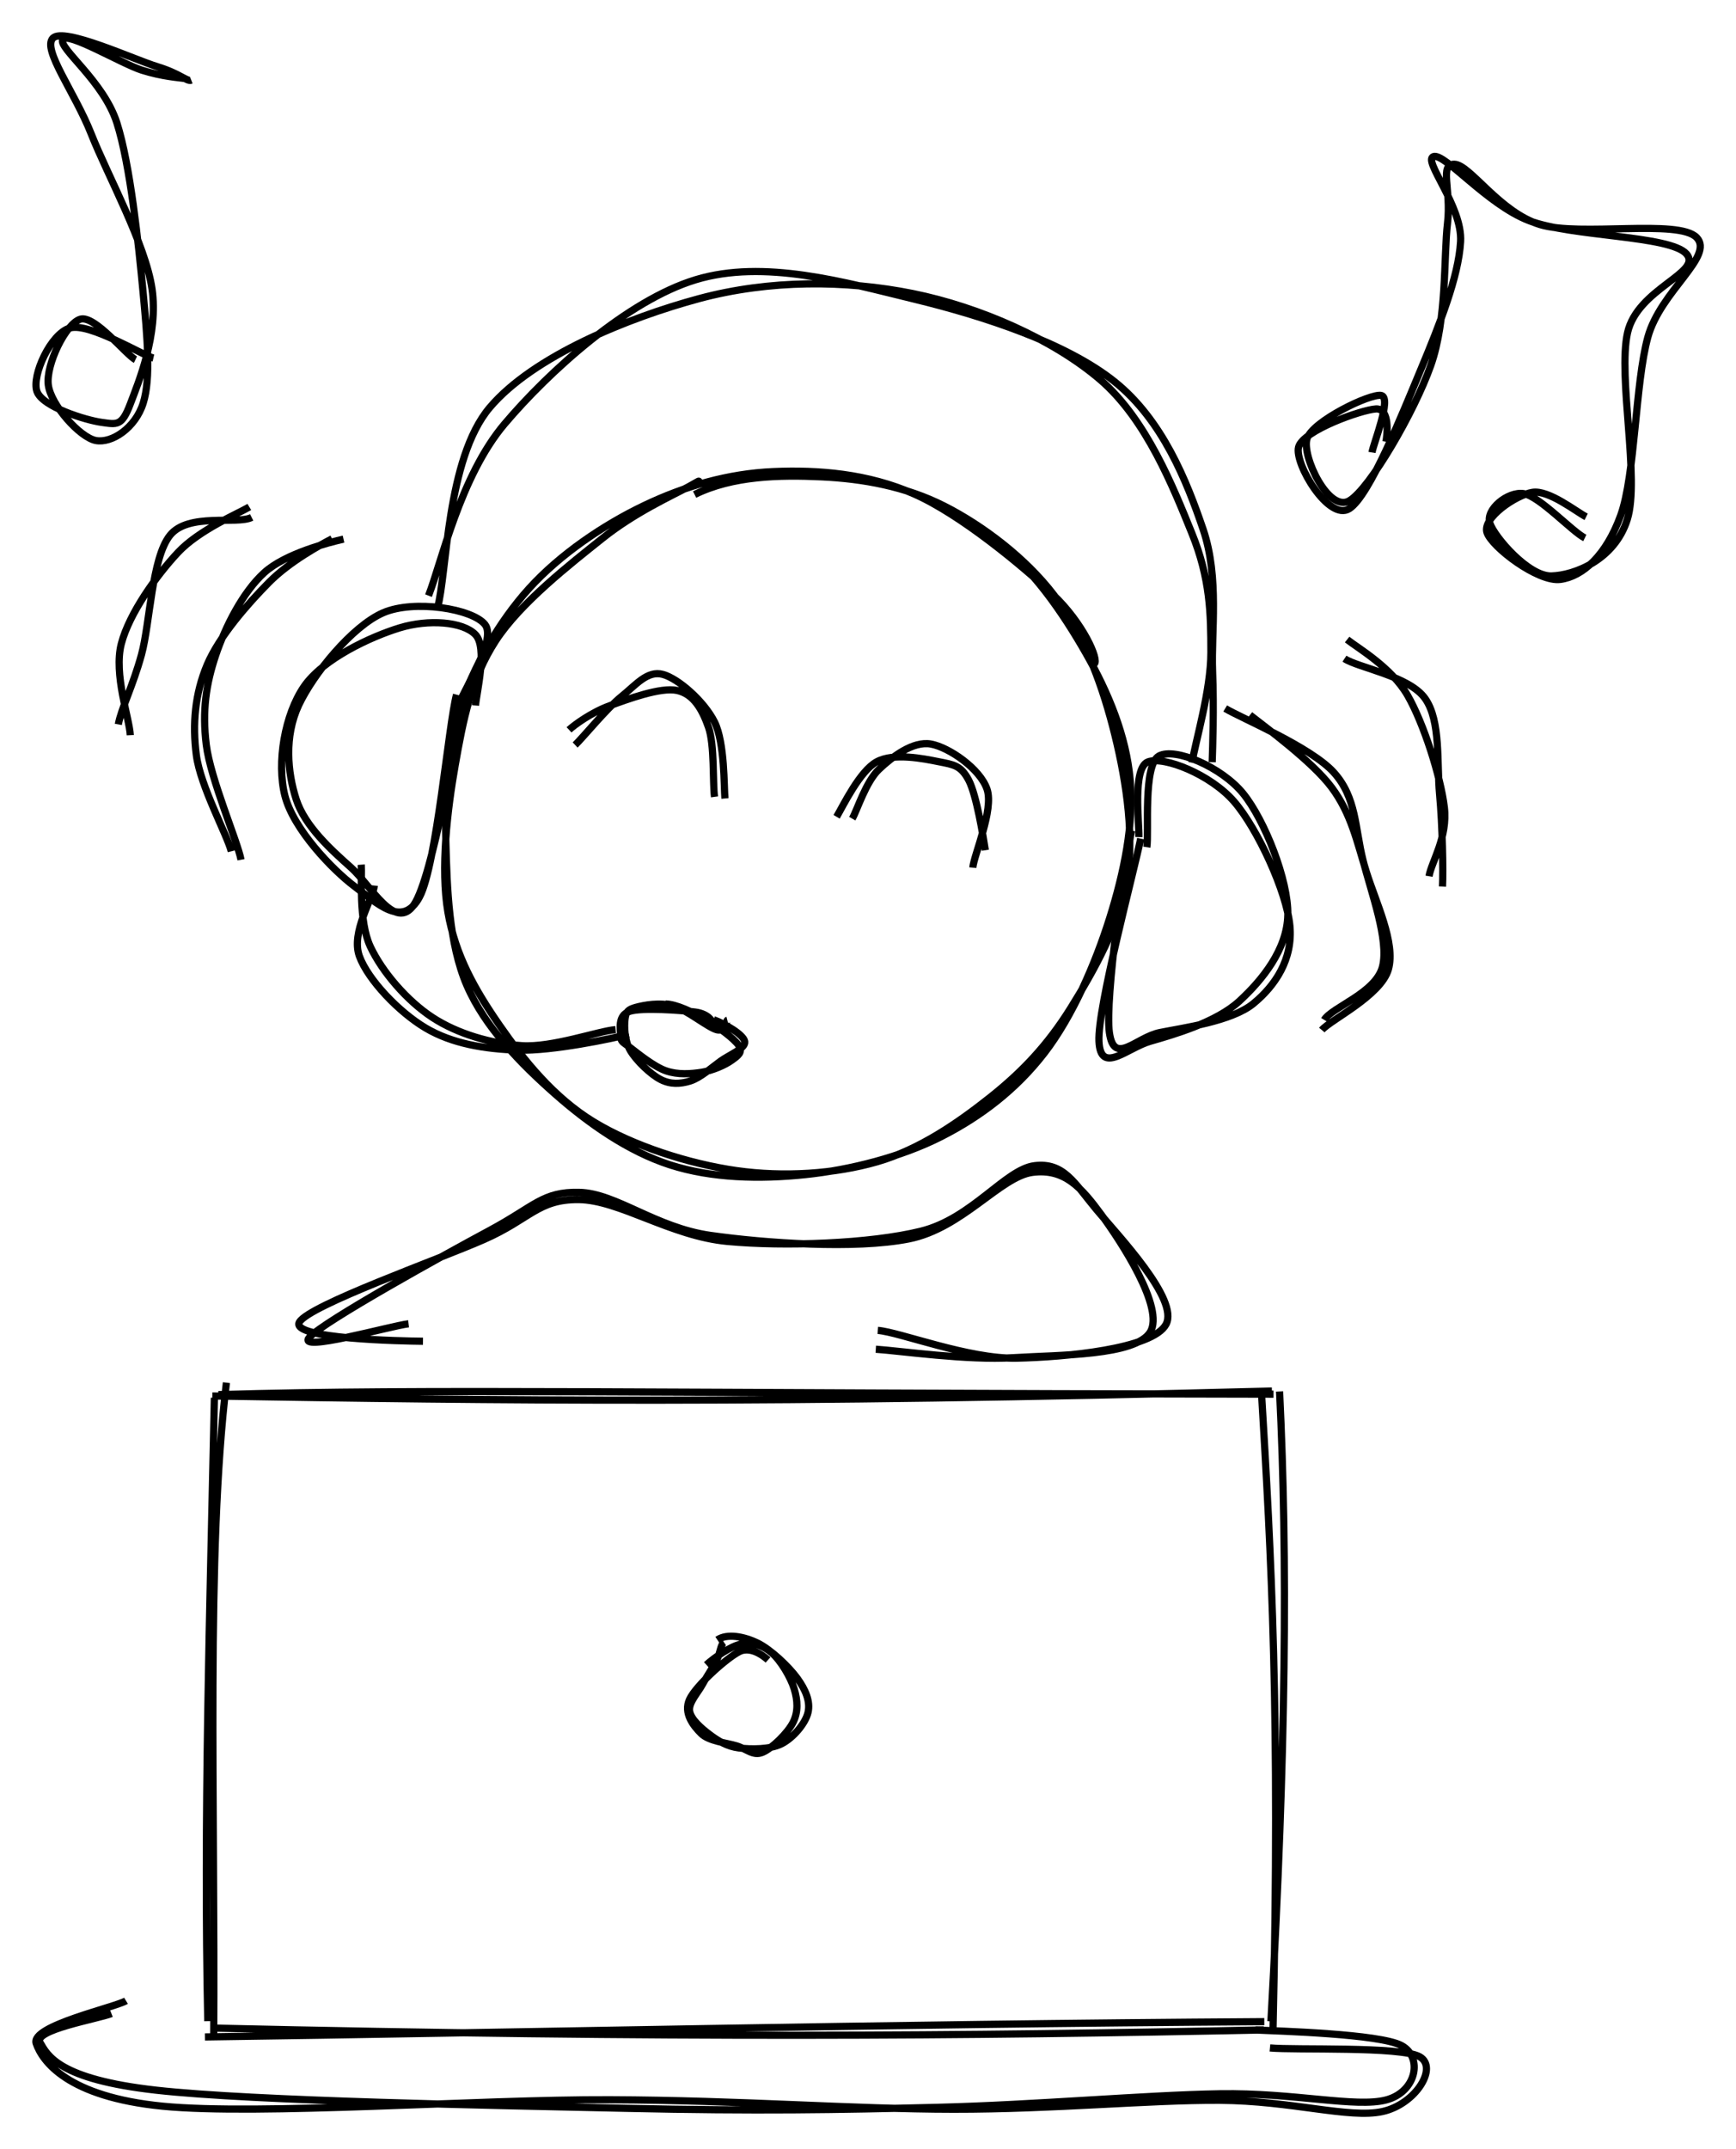
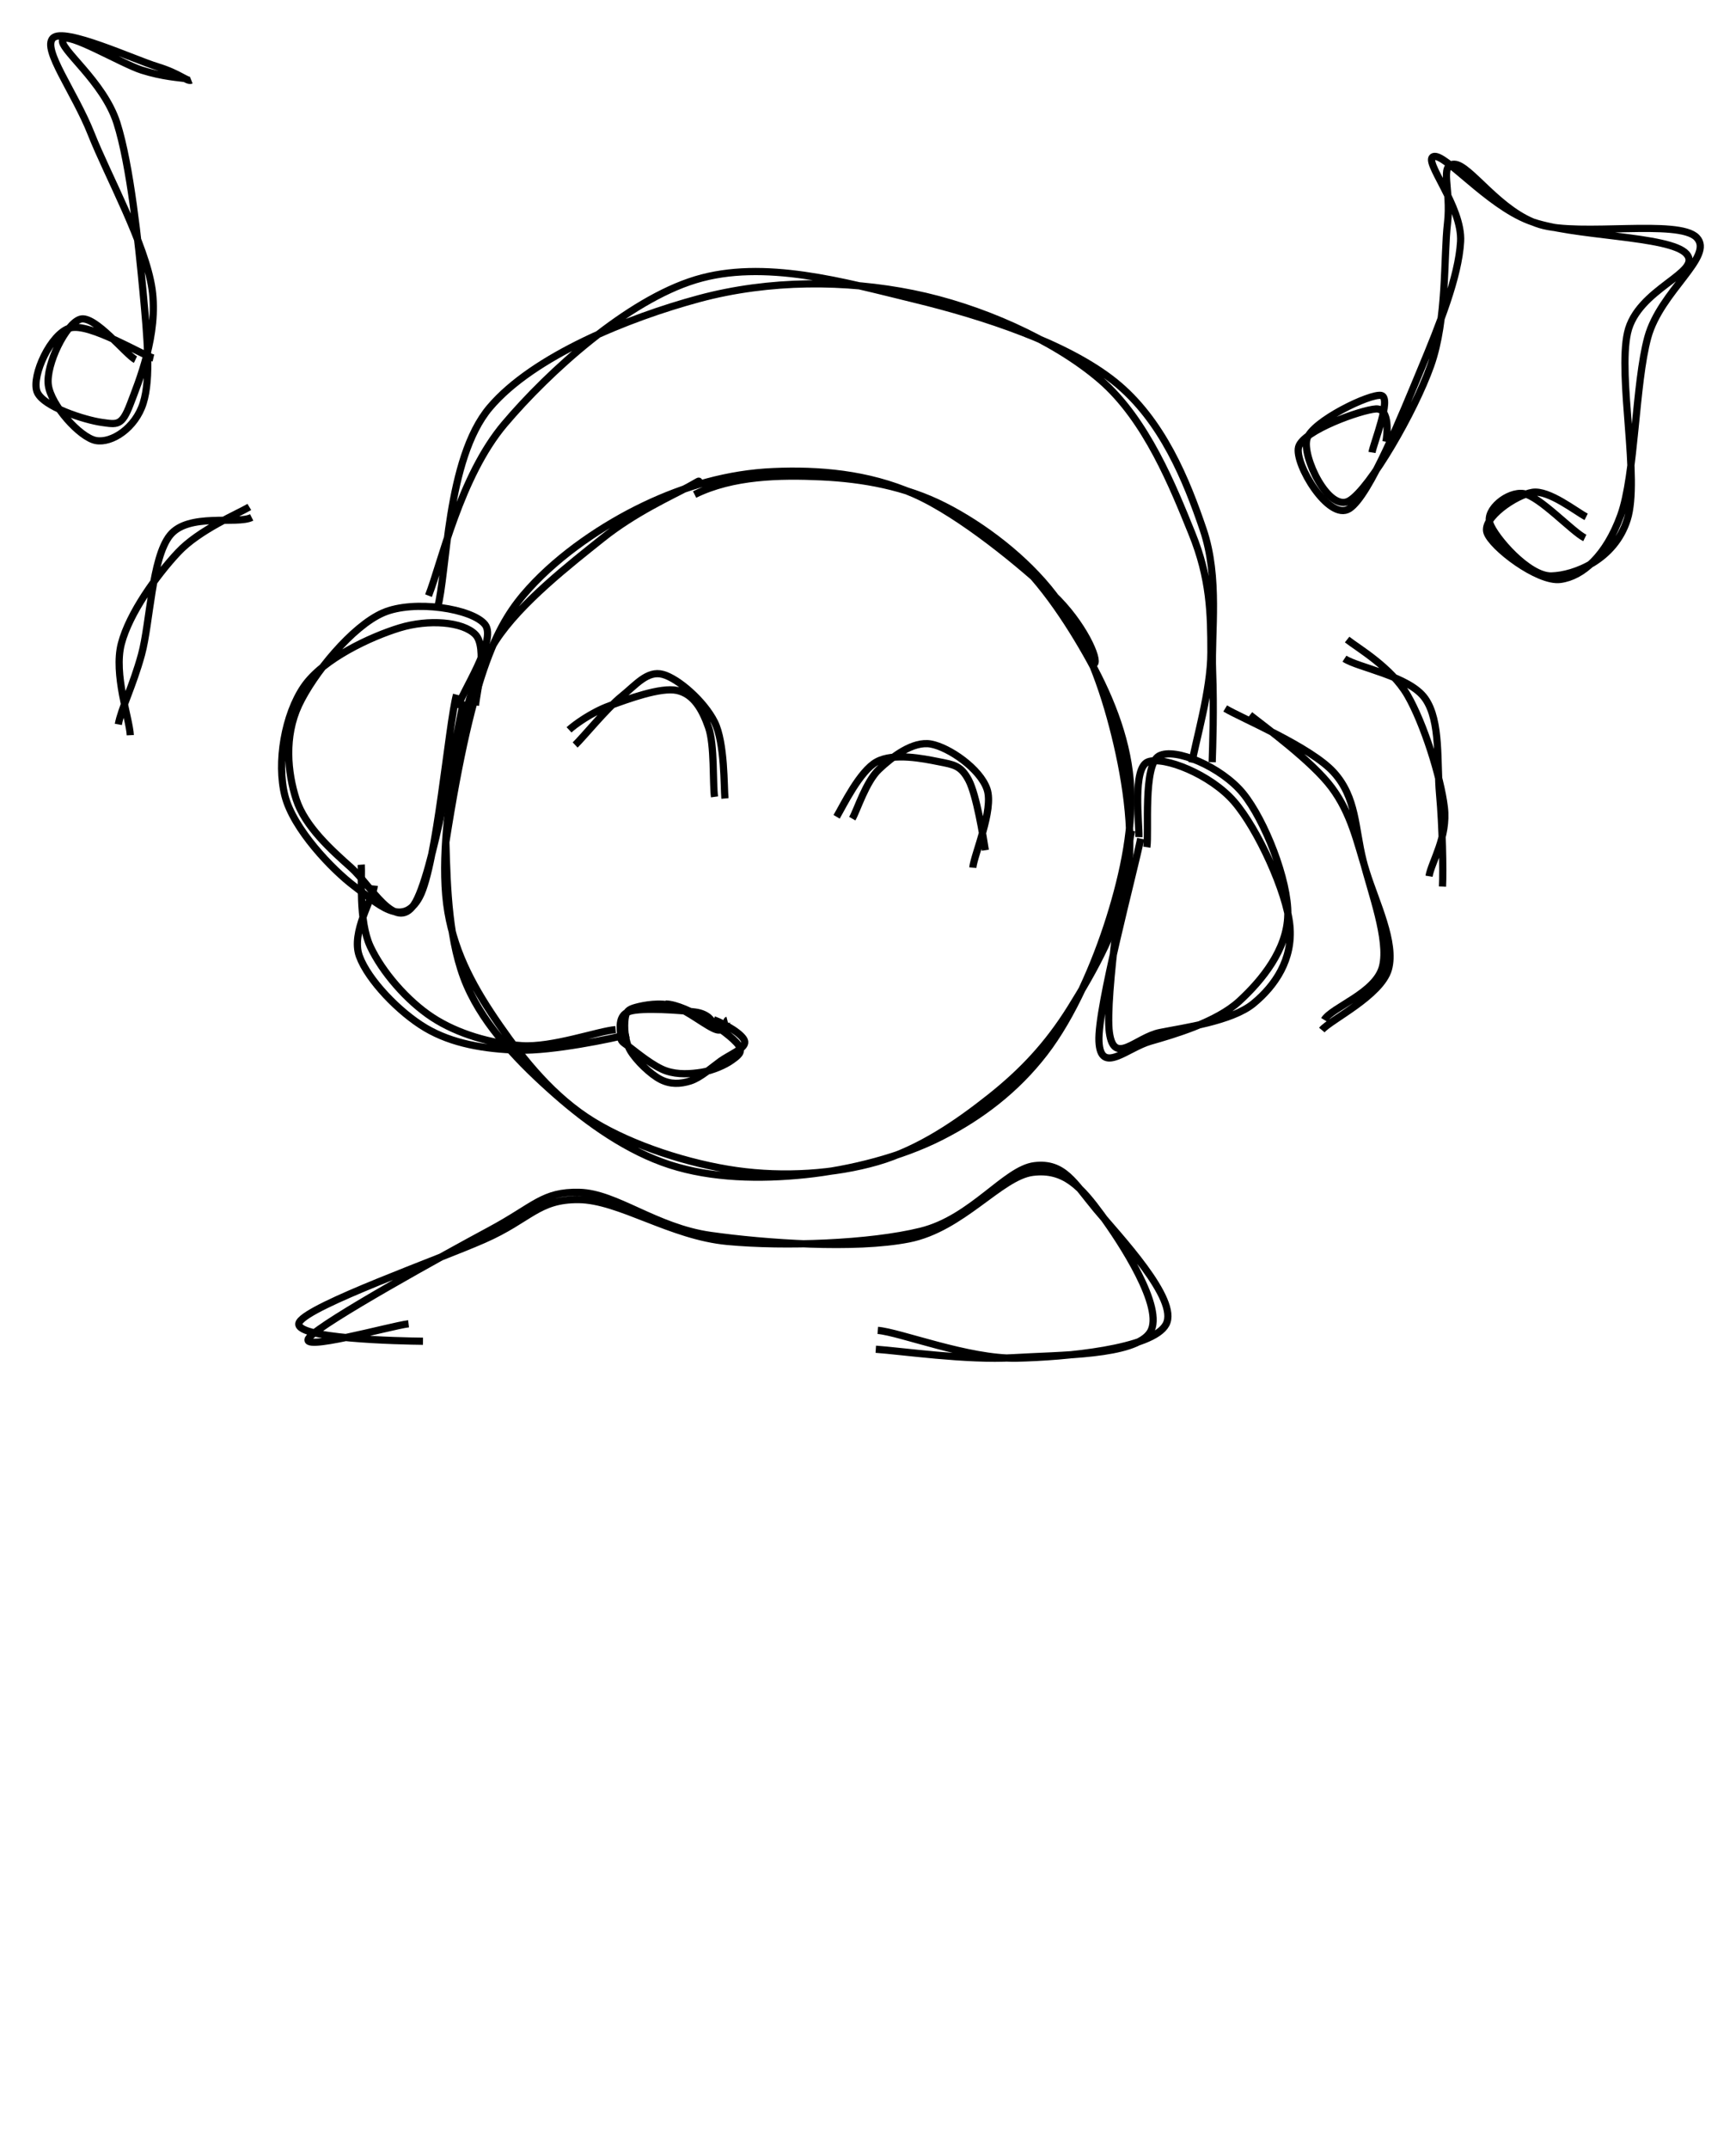
<svg xmlns="http://www.w3.org/2000/svg" version="1.1" viewBox="0 0 482.392 596.872" width="482.392" height="596.872">
  <defs>
    <style>
      @font-face {
        font-family: "Virgil";
        src: url("https://excalidraw.com/FG_Virgil.woff2");
      }
      @font-face {
        font-family: "Cascadia";
        src: url("https://excalidraw.com/Cascadia.woff2");
      }
    </style>
  </defs>
  <g transform="translate(122.46 129.966) rotate(373.251 95.622 98.882)">
-     <path d="M134.435 9.213 C145.589 13.225, 157.61 24.306, 166.241 33.597 C174.872 42.887, 182.349 53.279, 186.22 64.955 C190.092 76.631, 190.436 90.443, 189.469 103.653 C188.501 116.863, 185.689 132.588, 180.416 144.216 C175.143 155.845, 167.326 165.398, 157.831 173.423 C148.335 181.447, 135.375 188.212, 123.444 192.363 C111.514 196.515, 98.397 199.323, 86.248 198.334 C74.098 197.345, 61.605 192.356, 50.547 186.429 C39.489 180.502, 27.475 172.95, 19.899 162.772 C12.324 152.595, 8.36 137.729, 5.092 125.363 C1.824 112.997, -0.774 100.898, 0.292 88.576 C1.358 76.255, 5.322 62.571, 11.488 51.433 C17.654 40.295, 27.52 29.597, 37.287 21.748 C47.054 13.9, 58.042 7.728, 70.09 4.341 C82.139 0.953, 95.671 -1.151, 109.579 1.422 C123.487 3.994, 143.614 14.032, 153.538 19.776 C163.462 25.519, 170.288 34.529, 169.121 35.883 M50.25 15.559 C59.356 8.045, 72.032 4.826, 83.413 2.695 C94.795 0.564, 106.813 -0.07, 118.537 2.776 C130.26 5.621, 143.839 11.65, 153.754 19.771 C163.67 27.891, 171.709 39.563, 178.028 51.497 C184.347 63.43, 190.568 78.209, 191.671 91.369 C192.774 104.53, 188.502 119.065, 184.644 130.457 C180.787 141.849, 175.615 150.748, 168.525 159.721 C161.434 168.693, 152.753 178.305, 142.103 184.292 C131.452 190.28, 117.85 194.442, 104.622 195.646 C91.395 196.85, 74.959 195.544, 62.737 191.515 C50.516 187.485, 40.069 179.37, 31.293 171.471 C22.518 163.572, 14.845 155.377, 10.083 144.119 C5.321 132.862, 3.441 116.653, 2.719 103.925 C1.998 91.198, 1.518 79.535, 5.754 67.754 C9.989 55.972, 21.1 42.201, 28.133 33.238 C35.166 24.276, 44.157 17.344, 47.95 13.979 C51.743 10.613, 50.072 11.517, 50.892 13.047" stroke="#000" stroke-width="2" fill="none" />
+     <path d="M134.435 9.213 C145.589 13.225, 157.61 24.306, 166.241 33.597 C174.872 42.887, 182.349 53.279, 186.22 64.955 C190.092 76.631, 190.436 90.443, 189.469 103.653 C188.501 116.863, 185.689 132.588, 180.416 144.216 C175.143 155.845, 167.326 165.398, 157.831 173.423 C148.335 181.447, 135.375 188.212, 123.444 192.363 C111.514 196.515, 98.397 199.323, 86.248 198.334 C74.098 197.345, 61.605 192.356, 50.547 186.429 C39.489 180.502, 27.475 172.95, 19.899 162.772 C12.324 152.595, 8.36 137.729, 5.092 125.363 C1.358 76.255, 5.322 62.571, 11.488 51.433 C17.654 40.295, 27.52 29.597, 37.287 21.748 C47.054 13.9, 58.042 7.728, 70.09 4.341 C82.139 0.953, 95.671 -1.151, 109.579 1.422 C123.487 3.994, 143.614 14.032, 153.538 19.776 C163.462 25.519, 170.288 34.529, 169.121 35.883 M50.25 15.559 C59.356 8.045, 72.032 4.826, 83.413 2.695 C94.795 0.564, 106.813 -0.07, 118.537 2.776 C130.26 5.621, 143.839 11.65, 153.754 19.771 C163.67 27.891, 171.709 39.563, 178.028 51.497 C184.347 63.43, 190.568 78.209, 191.671 91.369 C192.774 104.53, 188.502 119.065, 184.644 130.457 C180.787 141.849, 175.615 150.748, 168.525 159.721 C161.434 168.693, 152.753 178.305, 142.103 184.292 C131.452 190.28, 117.85 194.442, 104.622 195.646 C91.395 196.85, 74.959 195.544, 62.737 191.515 C50.516 187.485, 40.069 179.37, 31.293 171.471 C22.518 163.572, 14.845 155.377, 10.083 144.119 C5.321 132.862, 3.441 116.653, 2.719 103.925 C1.998 91.198, 1.518 79.535, 5.754 67.754 C9.989 55.972, 21.1 42.201, 28.133 33.238 C35.166 24.276, 44.157 17.344, 47.95 13.979 C51.743 10.613, 50.072 11.517, 50.892 13.047" stroke="#000" stroke-width="2" fill="none" />
  </g>
  <g>
    <g transform="translate(121.401 188.538) rotate(373.251 -17.645 19.445)">
      <path d="M2.527 3.018 C2.455 -0.883, 9.007 -17.774, 4.64 -21.272 C0.273 -24.77, -16.129 -23.587, -23.675 -17.972 C-31.221 -12.357, -38.697 3.091, -40.636 12.419 C-42.576 21.748, -39.399 31.243, -35.312 38 C-31.226 44.757, -22.546 49.472, -16.117 52.959 C-9.688 56.447, -0.04 67.617, 3.26 58.926 C6.561 50.235, 3.899 10.521, 3.687 0.816 M7.213 1.216 C6.664 -2.289, 6.883 -15.273, 2.646 -17.971 C-1.59 -20.669, -11.031 -19.141, -18.205 -14.972 C-25.379 -10.803, -37 -1.742, -40.399 7.043 C-43.798 15.828, -43.004 29.274, -38.6 37.737 C-34.196 46.2, -21.121 54.697, -13.975 57.821 C-6.83 60.946, 1.714 66.208, 4.274 56.485 C6.834 46.762, 1.118 7.984, 1.386 -0.518" stroke="#000" stroke-width="2" fill="none" />
    </g>
  </g>
  <g>
    <g transform="translate(352.51 237.008) rotate(373.251 -18.876 18.46)">
      <path d="M-38.064 2.241 C-38.341 -1.764, -44.377 -19.735, -40.605 -23.176 C-36.834 -26.617, -22.932 -24.193, -15.435 -18.405 C-7.937 -12.618, 2.35 2.15, 4.379 11.549 C6.408 20.947, 1.591 30.835, -3.263 37.988 C-8.117 45.141, -18.849 51.167, -24.746 54.468 C-30.643 57.768, -36.057 66.818, -38.644 57.792 C-41.231 48.767, -39.976 9.772, -40.267 0.315 M-40.842 0.017 C-41.578 -3.647, -47.087 -18.3, -43.172 -20.91 C-39.257 -23.519, -25.484 -21.515, -17.352 -15.641 C-9.22 -9.766, 2.608 5.446, 5.62 14.34 C8.632 23.233, 5.445 31.524, 0.719 37.718 C-4.007 43.913, -16.55 48.672, -22.735 51.509 C-28.92 54.345, -32.976 63.536, -36.39 54.736 C-39.804 45.936, -43.233 6.829, -43.217 -1.291" stroke="#000" stroke-width="2" fill="none" />
    </g>
  </g>
  <g>
    <g transform="translate(131.441 186.729) rotate(373.251 108.534 -49.216)">
      <path d="M0.451 8.461 C0.913 -1.437, -6.675 -32.369, 1.837 -49.09 C10.348 -65.81, 33.66 -82.237, 51.521 -91.864 C69.382 -101.491, 90.066 -106.242, 109.003 -106.851 C127.94 -107.459, 150.021 -103.347, 165.143 -95.513 C180.265 -87.679, 191.845 -70.956, 199.733 -59.846 C207.622 -48.736, 210.031 -39.19, 212.475 -28.853 C214.919 -18.517, 213.956 -3.414, 214.399 2.172 M-2.749 5.664 C-1.362 -3.88, -1.81 -28.504, 6.876 -45.57 C15.562 -62.637, 32.219 -86.759, 49.368 -96.736 C66.517 -106.713, 89.812 -105.567, 109.771 -105.43 C129.729 -105.293, 153.653 -103.225, 169.119 -95.914 C184.584 -88.603, 195.064 -73.564, 202.563 -61.565 C210.062 -49.566, 211.238 -34.309, 214.113 -23.919 C216.989 -13.53, 218.932 -3.574, 219.816 0.771" stroke="#000" stroke-width="2" fill="none" />
    </g>
  </g>
  <g>
    <g transform="translate(95.102 251.62) rotate(373.251 40.968 18.364)">
      <path d="M-0.605 -2.51 C0.362 0.586, 2.207 12.899, 7.034 19.025 C11.86 25.152, 20.47 31.387, 28.351 34.25 C36.233 37.112, 45.929 37.594, 54.32 36.198 C62.711 34.802, 74.002 27.403, 78.697 25.874 M4.262 2.299 C4.727 5.779, 0.862 16.435, 4.686 22.309 C8.509 28.183, 19.03 34.994, 27.202 37.545 C35.374 40.095, 44.494 39.487, 53.718 37.612 C62.941 35.736, 78.508 28.446, 82.541 26.293" stroke="#000" stroke-width="2" fill="none" />
    </g>
  </g>
  <g transform="translate(170.681 281.174) rotate(373.251 17.386 8.331)">
    <path d="M11.909 -1.354 C14.872 -1.991, 19.791 -0.854, 23.533 0.243 C27.274 1.341, 32.725 3.654, 34.356 5.232 C35.987 6.809, 34.698 8.117, 33.318 9.71 C31.938 11.302, 28.917 13.62, 26.076 14.784 C23.234 15.948, 19.768 17.045, 16.266 16.694 C12.765 16.343, 7.481 13.772, 5.067 12.679 C2.653 11.586, 2.185 11.761, 1.782 10.136 C1.378 8.512, -0.458 4.797, 2.646 2.932 C5.749 1.067, 16.562 -0.663, 20.402 -1.056 C24.242 -1.45, 25.718 0.513, 25.685 0.572 M25.911 -0.156 C29.228 0.232, 34.95 1.966, 35.698 3.76 C36.446 5.555, 32.444 8.253, 30.4 10.612 C28.357 12.972, 25.945 16.456, 23.437 17.918 C20.929 19.379, 18.372 20.12, 15.354 19.38 C12.336 18.64, 7.572 15.828, 5.329 13.477 C3.086 11.127, 2.101 7.286, 1.894 5.28 C1.687 3.273, 2.063 2.539, 4.089 1.44 C6.116 0.341, 10.169 -1.468, 14.053 -1.315 C17.937 -1.161, 24.795 2.291, 27.392 2.36 C29.989 2.429, 29.384 -0.766, 29.635 -0.899" stroke="#000" stroke-width="2" fill="none" />
  </g>
  <g>
    <g transform="translate(164.684 216.341) rotate(29.665 19.779 -12.336)">
      <path d="M-0.203 2.372 C0.615 -0.318, 2.387 -10.794, 4.301 -15.644 C6.215 -20.494, 6.95 -25.613, 11.282 -26.729 C15.613 -27.846, 24.953 -25.914, 30.292 -22.345 C35.631 -18.776, 41.534 -7.873, 43.316 -5.318 M-3.757 -0.442 C-3.148 -2.392, -0.727 -7.768, 2.721 -11.829 C6.168 -15.891, 12.457 -23.409, 16.929 -24.811 C21.4 -26.214, 25.61 -23.666, 29.552 -20.243 C33.493 -16.821, 38.207 -7.377, 40.58 -4.275" stroke="#000" stroke-width="2" fill="none" />
    </g>
  </g>
  <g transform="translate(59.395 386.95) rotate(0 146.513 87.993)">
-     <path d="M1.29 0.363 C59.318 -1.345, 120.691 0.004, 294.469 0.237 M-0.396 0.74 C77.781 2.005, 154.426 3.022, 294.044 -0.634 M296.168 -0.517 C298.446 46.257, 297.972 98.858, 293.765 174.415 M291.107 -0.731 C293.85 44.962, 296.345 89.095, 294.356 176.147 M291.922 174.503 C185.664 175.158, 81.943 177.579, -2.439 178.745 M291.806 176.795 C209.561 178.503, 127.331 179.219, -0.818 176.27 M-0.011 179.557 C0.402 112.216, -2.162 44.639, 3.519 -2.964 M-1.656 174.364 C-2.861 118.158, -1.095 61.326, 0.178 1.234" stroke="#000" stroke-width="2" fill="none" />
-   </g>
+     </g>
  <g transform="translate(192.64 457.183) rotate(0 14.523 14.523)">
-     <path d="M3.646 5.167 C5.906 3.13, 10.459 -0.101, 13.495 -0.647 C16.531 -1.194, 19.44 -0.193, 21.864 1.887 C24.288 3.968, 27.06 8.628, 28.04 11.834 C29.021 15.04, 29.211 18.184, 27.746 21.125 C26.282 24.065, 21.869 28.384, 19.253 29.476 C16.638 30.569, 14.898 28.55, 12.055 27.679 C9.211 26.809, 4.374 26.408, 2.194 24.253 C0.013 22.098, -2.799 18.543, -1.027 14.749 C0.744 10.956, 9.191 3.316, 12.824 1.493 C16.458 -0.33, 20.699 3.746, 20.773 3.812 M6.698 -1.771 C9.438 -3.606, 14.094 -2.692, 17.79 -0.919 C21.486 0.855, 26.525 5.649, 28.874 8.87 C31.223 12.092, 32.602 15.376, 31.886 18.412 C31.17 21.447, 27.78 25.441, 24.579 27.082 C21.378 28.723, 16.014 28.678, 12.679 28.257 C9.345 27.836, 6.856 26.267, 4.573 24.553 C2.291 22.839, -0.685 20.304, -1.017 17.972 C-1.349 15.64, 1.327 12.907, 2.581 10.559 C3.835 8.212, 5.516 5.828, 6.507 3.885 C7.498 1.941, 7.588 -0.452, 8.526 -1.101" stroke="#000" stroke-width="2" fill="none" />
-   </g>
+     </g>
  <g>
    <g transform="translate(234.128 234.403) rotate(362.516 19.508 -11.107)">
      <path d="M40.209 0.824 C39.46 -2.949, 37.082 -14.422, 34.738 -18.422 C32.394 -22.423, 30.436 -22.516, 26.145 -23.177 C21.855 -23.839, 13.597 -25.147, 8.993 -22.391 C4.39 -19.634, 0.147 -9.679, -1.476 -6.639 M36.95 5.811 C37.127 2.189, 42.134 -10.486, 39.948 -16.116 C37.762 -21.746, 28.875 -27.271, 23.834 -27.971 C18.792 -28.671, 13.187 -23.923, 9.697 -20.314 C6.207 -16.704, 4.143 -8.723, 2.891 -6.313" stroke="#000" stroke-width="2" fill="none" />
    </g>
  </g>
  <g>
    <g transform="translate(40.555 566.146) rotate(0 162.625 5.113)">
-       <path d="M308.316 -2.38 C314.507 -2.085, 342.804 -1.313, 348.86 1.923 C354.916 5.159, 353.076 14.8, 344.654 17.036 C336.231 19.272, 319.134 14.993, 298.326 15.338 C277.519 15.683, 247.279 18.432, 219.808 19.105 C192.338 19.778, 169.665 20.169, 133.503 19.374 C97.341 18.579, 29.989 17.379, 2.836 14.337 C-24.317 11.295, -27.344 4.669, -29.415 1.123 C-31.485 -2.423, -13.432 -5.432, -9.587 -6.94 M312.326 2.6 C319.254 3.262, 348.729 2.103, 353.939 5.048 C359.148 7.992, 352.842 18.251, 343.582 20.267 C334.323 22.283, 318.247 17.25, 298.38 17.143 C278.513 17.036, 252.617 19.649, 224.379 19.623 C196.141 19.598, 165.573 17.131, 128.952 16.991 C92.331 16.851, 31.228 21.39, 4.652 18.785 C-21.923 16.179, -28.802 6.237, -30.501 1.356 C-32.199 -3.524, -8.614 -8.637, -5.541 -10.5" stroke="#000" stroke-width="2" fill="none" />
-     </g>
+       </g>
  </g>
  <g>
    <g transform="translate(109.39 359.762) rotate(0 94.478 -9.345)">
      <path d="M4.141 7.876 C-0.879 8.466, -27.206 15.996, -23.442 11.67 C-19.678 7.343, 14.217 -11.367, 26.723 -18.083 C39.23 -24.799, 41.382 -28.862, 51.597 -28.626 C61.812 -28.39, 72.766 -18.826, 88.013 -16.668 C103.261 -14.51, 128.156 -12.759, 143.082 -15.679 C158.007 -18.598, 168.643 -33.055, 177.566 -34.184 C186.49 -35.313, 191.18 -29.847, 196.623 -22.453 C202.066 -15.058, 214.309 3.558, 210.222 10.183 C206.136 16.809, 184.814 16.507, 172.105 17.3 C159.396 18.094, 140.63 15.392, 133.969 14.944 M8.144 12.725 C2.636 12.678, -29 12.1, -26.184 7.395 C-23.369 2.691, 12.109 -9.833, 25.036 -15.502 C37.963 -21.171, 40.088 -26.702, 51.379 -26.617 C62.669 -26.532, 76.926 -16.454, 92.777 -14.991 C108.628 -13.527, 132.272 -14.33, 146.487 -17.836 C160.703 -21.341, 169.943 -35.013, 178.069 -36.025 C186.194 -37.036, 189.148 -31.247, 195.24 -23.905 C201.332 -16.562, 218.313 1.142, 214.621 8.03 C210.929 14.919, 186.438 17.147, 173.089 17.427 C159.741 17.706, 140.668 10.195, 134.529 9.709" stroke="#000" stroke-width="2" fill="none" />
    </g>
  </g>
  <g>
    <g transform="translate(379.39 108.381) rotate(0 37.198 -6.184)">
      <path d="M1.852 17.276 C2.238 14.849, 7.435 2.077, 4.425 1.443 C1.414 0.81, -14.736 8.602, -16.213 13.475 C-17.689 18.348, -10.171 34.076, -4.437 30.682 C1.296 27.289, 13.643 5.965, 18.189 -6.885 C22.735 -19.735, 21.746 -37.101, 22.839 -46.415 C23.933 -55.729, 20.464 -62.838, 24.75 -62.769 C29.037 -62.701, 37.337 -49.397, 48.558 -46.003 C59.778 -42.61, 87.086 -47.627, 92.075 -42.41 C97.064 -37.193, 82.013 -27.558, 78.494 -14.701 C74.975 -1.845, 75.018 23.521, 70.961 34.728 C66.905 45.935, 60.349 51.747, 54.154 52.539 C47.959 53.331, 35.075 43.511, 33.791 39.48 C32.507 35.448, 41.854 29.07, 46.45 28.349 C51.046 27.627, 58.699 33.815, 61.367 35.148 M5.724 14.304 C6.058 12.577, 6.968 4.946, 2.923 5.193 C-1.123 5.44, -17.32 11.169, -18.549 15.784 C-19.778 20.399, -10.121 36.497, -4.451 32.884 C1.219 29.272, 10.317 6.464, 15.471 -5.891 C20.625 -18.246, 25.889 -31.409, 26.471 -41.245 C27.053 -51.082, 15.794 -63.931, 18.964 -64.907 C22.133 -65.884, 33.776 -51.61, 45.489 -47.103 C57.202 -42.595, 84.679 -43.053, 89.241 -37.864 C93.803 -32.674, 75.601 -28.254, 72.86 -15.966 C70.12 -3.678, 76.321 24.608, 72.797 35.864 C69.274 47.12, 58.083 51.393, 51.719 51.571 C45.355 51.75, 35.902 40.746, 34.613 36.936 C33.325 33.126, 39.592 28.03, 43.989 28.709 C48.386 29.389, 57.603 39.382, 60.995 41.014" stroke="#000" stroke-width="2" fill="none" />
    </g>
  </g>
  <g>
    <g transform="translate(47.784 90.945) rotate(15.289 -22.202 -24.027)">
      <path d="M-1.877 4.578 C-4.619 4.078, -16.012 -4.41, -19.599 -2.216 C-23.185 -0.022, -25.562 12.515, -23.393 17.744 C-21.225 22.973, -11.047 29.504, -6.585 29.159 C-2.123 28.813, 3.1 22.932, 3.378 15.672 C3.656 8.412, -0.319 -2.21, -4.915 -14.402 C-9.511 -26.594, -17.546 -47.244, -24.199 -57.478 C-30.851 -67.712, -45.304 -73.148, -44.828 -75.806 C-44.353 -78.464, -27.318 -73.664, -21.346 -73.426 C-15.375 -73.189, -10.752 -74.166, -8.999 -74.38 M2.814 2.846 C-0.082 2.96, -16.913 -2.018, -21.716 0.884 C-26.519 3.786, -28.554 16.425, -26.002 20.258 C-23.45 24.09, -10.736 24.44, -6.406 23.879 C-2.076 23.318, -0.658 23.459, -0.023 16.892 C0.612 10.326, 2.447 -3.929, -2.596 -15.521 C-7.64 -27.114, -22.791 -42.666, -30.282 -52.662 C-37.773 -62.658, -49.678 -71.692, -47.544 -75.498 C-45.411 -79.304, -24.175 -75.687, -17.481 -75.498 C-10.788 -75.31, -8.419 -73.596, -7.382 -74.368" stroke="#000" stroke-width="2" fill="none" />
    </g>
  </g>
  <g>
    <g transform="translate(64.01 219.448) rotate(0 10.753 -25.249)">
-       <path d="M2.964 19.321 C1.988 14.196, -5.517 -3.116, -6.689 -12.583 C-7.861 -22.05, -6.749 -29.51, -4.067 -37.48 C-1.384 -45.45, 3.487 -55.028, 9.406 -60.402 C15.325 -65.777, 27.456 -68.804, 31.448 -69.727 M0.256 16.973 C-0.961 12.281, -8.335 -1.13, -9.456 -9.754 C-10.577 -18.379, -9.837 -26.779, -6.471 -34.774 C-3.104 -42.769, 4.953 -51.884, 10.744 -57.725 C16.534 -63.566, 25.166 -68.214, 28.273 -69.82" stroke="#000" stroke-width="2" fill="none" />
-     </g>
+       </g>
  </g>
  <g>
    <g transform="translate(35.907 195.24) rotate(0 15.501 -22.756)">
      <path d="M0.298 8.938 C0.075 4.314, -4.398 -8.019, -2.19 -16.476 C0.018 -24.934, 7.618 -35.478, 13.545 -41.807 C19.473 -48.136, 30.403 -52.662, 33.374 -54.451 M-3.026 5.941 C-2.231 1.577, 1.018 -4.69, 3.411 -13.443 C5.804 -22.197, 6.231 -40.232, 11.334 -46.582 C16.437 -52.933, 29.997 -49.491, 34.029 -51.547" stroke="#000" stroke-width="2" fill="none" />
    </g>
  </g>
  <g>
    <g transform="translate(348.391 258.618) rotate(145.753 11.751 -21.475)">
      <path d="M0.634 17.623 C-0.996 12.428, -6.444 -2.813, -6.813 -11.851 C-7.181 -20.889, -4.141 -28.178, -1.578 -36.604 C0.985 -45.03, 2.742 -57.515, 8.565 -62.404 C14.387 -67.294, 29.835 -64.945, 33.359 -65.944 M5.3 22.994 C3.076 18.193, -8.325 0.777, -9.647 -8.626 C-10.969 -18.028, -5.813 -24.724, -2.631 -33.422 C0.551 -42.12, 3.803 -55.72, 9.446 -60.814 C15.088 -65.907, 27.397 -62.26, 31.222 -63.983" stroke="#000" stroke-width="2" fill="none" />
    </g>
  </g>
  <g>
    <g transform="translate(374.896 235.219) rotate(132.791 13.529 -24.212)">
      <path d="M-1.4 8.814 C-1.693 4.993, -4.095 -5.411, -1.458 -13.988 C1.179 -22.565, 8.95 -36.223, 14.422 -42.649 C19.893 -49.074, 27.916 -50.282, 31.372 -52.54 M2.994 5.75 C2.241 1.185, -5.716 -10.745, -4.1 -18.244 C-2.485 -25.742, 6.846 -32.741, 12.686 -39.24 C18.526 -45.74, 27.6 -54.459, 30.94 -57.238" stroke="#000" stroke-width="2" fill="none" />
    </g>
  </g>
</svg>